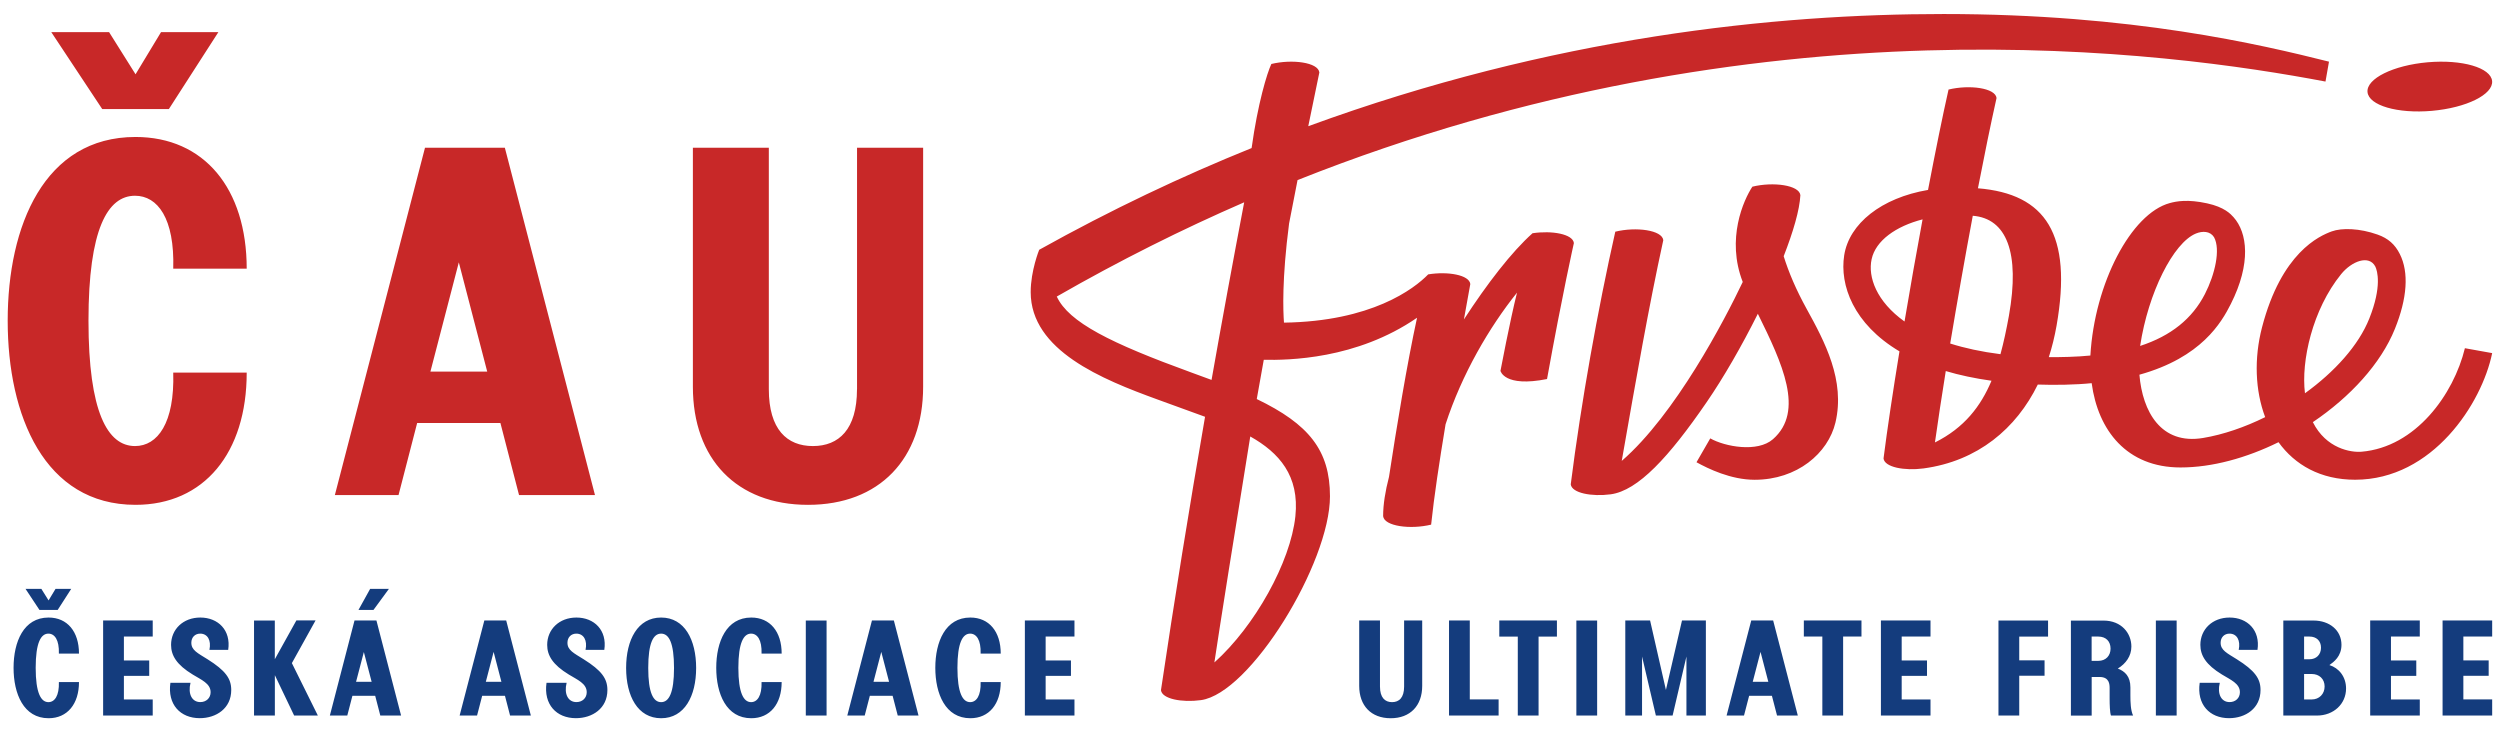
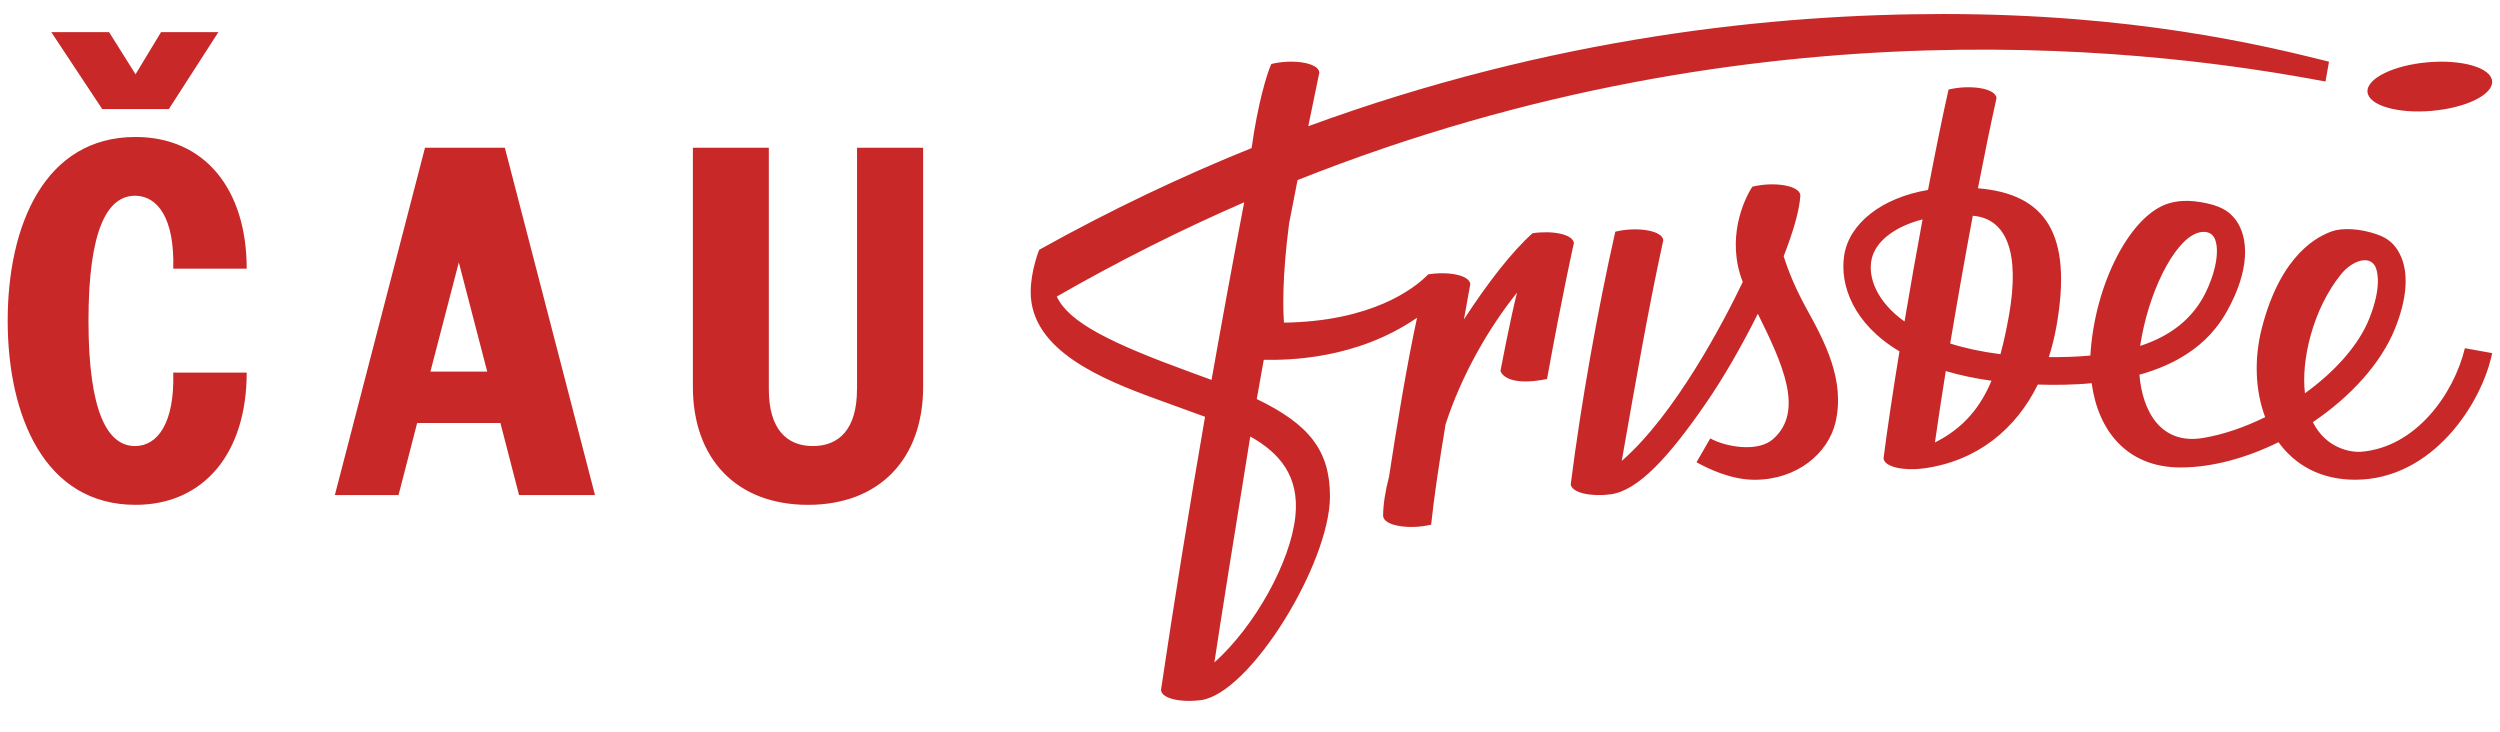
<svg xmlns="http://www.w3.org/2000/svg" xmlns:ns1="http://sodipodi.sourceforge.net/DTD/sodipodi-0.dtd" xmlns:ns2="http://www.inkscape.org/namespaces/inkscape" version="1.1" id="artwork" x="0px" y="0px" viewBox="0 0 1058.26 310" xml:space="preserve" ns1:docname="male.svg" width="1058.26" height="310" ns2:version="0.92.5 (2060ec1f9f, 2020-04-08)">
  <defs id="defs11" />
  <ns1:namedview pagecolor="#ffffff" bordercolor="#666666" borderopacity="1" objecttolerance="10" gridtolerance="10" guidetolerance="10" ns2:pageopacity="0" ns2:pageshadow="2" ns2:window-width="2498" ns2:window-height="1282" id="namedview9" showgrid="false" ns2:zoom="1.1213358" ns2:cx="342.63763" ns2:cy="287.72064" ns2:window-x="62" ns2:window-y="218" ns2:window-maximized="0" ns2:current-layer="artwork" />
  <style type="text/css" id="style2">
	.st0{fill:#143C7D;}
	.st1{fill:#C82828;}
</style>
  <g id="g4283" transform="matrix(1.047,0,0,1.047,-39.833,-186.567)">
-     <path style="fill:#143c7d;stroke-width:2.084" ns2:connector-curvature="0" id="path4" d="m 605.73,429.054 h 7.316 v 26.452 c 0,7.963 -4.815,13.07 -12.736,13.07 -7.921,0 -12.736,-5.086 -12.736,-13.07 V 429.054 h 8.4 v 26.723 c 0,4.44 2.001,6.295 4.878,6.295 2.877,0 4.878,-1.834 4.878,-6.295 z m 26.556,0 h -8.4 v 38.417 h 20.053 v -6.504 h -11.652 z m 11.923,6.504 h 7.483 v 31.913 h 8.4 v -31.913 h 7.421 v -6.504 h -23.304 z m 31.163,31.934 h 8.4 v -38.417 h -8.4 z m 36.207,-10.36 -6.399,-28.078 h -10.026 v 38.417 h 6.774 v -23.846 l 5.586,23.846 h 6.774 l 5.586,-23.846 v 23.846 h 7.858 V 429.054 h -9.651 z m 43.357,-28.078 9.964,38.417 h -8.4 l -2.064,-7.963 h -9.213 l -2.064,7.963 h -7.045 l 9.964,-38.417 z m -1.959,24.784 -3.148,-12.09 -3.148,12.09 z m 14.362,-18.281 h 7.483 v 31.913 h 8.4 v -31.913 h 7.421 v -6.504 h -23.304 z m 31.163,31.934 H 818.553 v -6.504 h -11.652 v -9.547 h 10.235 v -6.233 h -10.235 v -9.651 H 818.553 v -6.504 h -20.053 z m 47.526,0 h 8.4 v -16.092 h 10.235 v -6.233 h -10.235 v -9.589 h 11.652 v -6.504 h -20.053 z m 53.341,-8.129 c 0,2.814 0.104,6.024 1.084,8.129 h -8.942 c -0.438,-1.188 -0.542,-4.336 -0.542,-6.879 v -4.169 c 0,-1.522 -0.062,-4.544 -4.065,-4.544 h -3.189 v 15.613 h -8.4 v -38.417 h 13.174 c 7.316,0 11.277,5.149 11.277,10.506 0,3.856 -2.272,6.941 -5.482,8.88 2.877,1.146 5.086,3.148 5.086,7.65 z m -8.025,-18.927 c 0,-2.981 -1.897,-4.878 -4.94,-4.878 h -2.71 v 9.818 h 2.71 c 3.043,0 4.94,-2.105 4.94,-4.94 z m 18.322,27.056 h 8.4 v -38.417 h -8.4 z m 32.789,-22.721 c -4.065,-2.543 -6.608,-3.689 -6.608,-6.712 0,-2.23 1.522,-3.689 3.585,-3.689 2.981,0 4.544,2.71 3.731,6.566 h 7.587 c 1.188,-7.921 -4.065,-13.07 -11.277,-13.07 -6.941,0 -11.819,4.773 -11.819,11.048 0,4.273 2.23,8.025 8.734,11.986 3.419,2.105 7.254,3.627 7.254,7.15 0,2.376 -1.793,4.002 -4.169,4.002 -3.356,0 -5.086,-3.252 -3.96,-7.796 h -8.129 c -1.251,8.734 4.002,14.299 11.861,14.299 6.67,0 12.736,-3.96 12.736,-11.381 0.021,-4.648 -2.376,-7.9 -9.526,-12.403 z m 44.107,11.777 c 0,6.295 -5.086,10.943 -11.756,10.943 h -13.612 v -38.417 h 12.194 c 6.504,0 11.319,3.96 11.319,9.818 0,4.711 -3.148,6.941 -4.878,8.192 3.815,1.167 6.733,4.69 6.733,9.463 z m -16.968,-11.819 h 2.23 c 2.647,0 4.607,-1.834 4.607,-4.669 0,-2.877 -1.959,-4.502 -4.607,-4.502 h -2.23 z m 8.296,11.006 c 0,-3.043 -2.168,-5.044 -5.211,-5.044 h -3.085 v 10.297 h 3.085 c 3.043,0 5.211,-2.23 5.211,-5.253 z m 18.427,11.756 h 20.053 v -6.504 h -11.652 v -9.547 h 10.235 v -6.233 h -10.235 v -9.651 h 11.652 v -6.504 h -20.053 z m 49.318,-31.934 v -6.504 h -20.052 v 38.417 h 20.052 v -6.504 h -11.652 v -9.547 h 10.235 v -6.233 h -10.235 v -9.651 h 11.652 z M 57.62,434.369 c 2.501,0 4.398,2.501 4.231,8.067 h 8.129 c 0,-8.88 -4.711,-14.57 -12.298,-14.57 -10.089,0 -14.153,9.818 -14.153,20.323 0,10.506 4.065,20.386 14.153,20.386 7.587,0 12.298,-5.753 12.298,-14.633 h -8.129 c 0.167,5.586 -1.73,8.129 -4.231,8.129 -3.043,0 -5.149,-3.731 -5.149,-13.883 0,-10.151 2.105,-13.82 5.149,-13.82 z m 3.752,-9.589 5.461,-8.505 h -6.337 l -2.814,4.669 -2.918,-4.669 h -6.399 l 5.628,8.505 z m 18.364,42.711 h 20.053 v -6.504 H 88.137 v -9.547 h 10.235 v -6.233 H 88.137 v -9.651 H 99.789 V 429.054 H 79.737 Z m 42.273,-22.721 c -4.065,-2.543 -6.608,-3.689 -6.608,-6.712 0,-2.23 1.522,-3.689 3.585,-3.689 2.981,0 4.544,2.71 3.731,6.566 h 7.587 c 1.188,-7.921 -4.065,-13.07 -11.277,-13.07 -6.941,0 -11.819,4.773 -11.819,11.048 0,4.273 2.23,8.025 8.734,11.986 3.419,2.105 7.254,3.627 7.254,7.15 0,2.376 -1.793,4.002 -4.169,4.002 -3.356,0 -5.086,-3.252 -3.96,-7.796 h -8.129 c -1.251,8.734 4.002,14.299 11.861,14.299 6.67,0 12.736,-3.96 12.736,-11.381 0.021,-4.648 -2.376,-7.9 -9.526,-12.403 z m 43.628,-15.759 h -7.754 l -8.734,15.717 v -15.654 h -8.4 v 38.417 h 8.421 v -16.321 l 7.796,16.321 h 9.589 l -10.506,-21.199 z m 24.597,0.042 9.964,38.417 h -8.4 l -2.064,-7.963 h -9.213 l -2.064,7.963 h -7.045 l 9.964,-38.417 z m -1.939,24.784 -3.148,-12.027 -3.148,12.027 z m 6.983,-37.562 h -7.587 l -4.711,8.505 h 6.066 z m 47.421,12.778 9.964,38.417 h -8.4 l -2.064,-7.963 h -9.213 l -2.064,7.963 h -7.045 l 9.985,-38.417 z m -1.939,24.784 -3.148,-12.09 -3.148,12.09 z m 33.31,-9.067 c -4.065,-2.543 -6.608,-3.689 -6.608,-6.712 0,-2.23 1.522,-3.689 3.585,-3.689 2.981,0 4.544,2.71 3.731,6.566 h 7.587 c 1.188,-7.921 -4.065,-13.07 -11.277,-13.07 -6.941,0 -11.819,4.773 -11.819,11.048 0,4.273 2.23,8.025 8.734,11.986 3.419,2.105 7.254,3.627 7.254,7.15 0,2.376 -1.793,4.002 -4.169,4.002 -3.356,0 -5.086,-3.252 -3.96,-7.796 h -8.129 c -1.251,8.734 4.002,14.299 11.881,14.299 6.67,0 12.736,-3.96 12.736,-11.381 0,-4.648 -2.376,-7.9 -9.547,-12.403 z m 45.42,3.481 c 0,11.319 -4.669,20.323 -14.153,20.323 -9.484,0 -14.153,-9.005 -14.153,-20.323 0,-11.381 4.669,-20.386 14.153,-20.386 9.505,0 14.153,9.005 14.153,20.386 z m -8.942,0 c 0,-10.193 -2.064,-13.883 -5.211,-13.883 -3.148,0 -5.211,3.689 -5.211,13.883 0,10.13 2.064,13.82 5.211,13.82 3.148,0 5.211,-3.689 5.211,-13.82 z m 31.163,-13.883 c 2.501,0 4.398,2.501 4.231,8.067 h 8.129 c 0,-8.88 -4.711,-14.57 -12.298,-14.57 -10.089,0 -14.153,9.818 -14.153,20.323 0,10.506 4.065,20.386 14.153,20.386 7.587,0 12.298,-5.753 12.298,-14.633 h -8.129 c 0.167,5.586 -1.73,8.129 -4.231,8.129 -3.043,0 -5.149,-3.731 -5.149,-13.883 0,-10.151 2.126,-13.82 5.149,-13.82 z m 22.116,33.122 h 8.4 v -38.417 h -8.4 z m 35.603,-38.437 9.964,38.417 h -8.4 l -2.064,-7.963 h -9.213 l -2.064,7.963 h -7.045 l 9.964,-38.417 z m -1.939,24.784 -3.148,-12.09 -3.148,12.09 z m 32.789,-19.469 c 2.501,0 4.398,2.501 4.231,8.067 h 8.129 c 0,-8.88 -4.711,-14.57 -12.298,-14.57 -10.089,0 -14.153,9.818 -14.153,20.323 0,10.506 4.065,20.386 14.153,20.386 7.587,0 12.298,-5.753 12.298,-14.633 h -8.129 c 0.167,5.586 -1.73,8.129 -4.231,8.129 -3.043,0 -5.149,-3.731 -5.149,-13.883 0,-10.151 2.105,-13.82 5.149,-13.82 z m 22.116,33.122 h 20.053 v -6.504 h -11.652 v -9.547 h 10.235 v -6.233 h -10.235 v -9.651 h 11.652 v -6.504 h -20.053 z" class="st0" />
    <path style="fill:#c82828;stroke-width:2.084" ns2:connector-curvature="0" id="path6" d="m 995.232,215.396 c -0.479,-5.42 10.422,-10.798 24.326,-12.027 13.924,-1.209 25.576,2.189 26.056,7.608 0.479,5.42 -10.422,10.798 -24.326,12.027 -13.903,1.23 -25.576,-2.189 -26.056,-7.608 z m 50.402,105.557 c -4.127,20.261 -24.055,51.194 -55.405,51.194 -14.008,0 -24.347,-6.003 -30.975,-15.175 -12.924,6.358 -26.785,10.214 -39.626,10.214 -21.72,0 -33.351,-14.966 -35.915,-34.081 -6.399,0.667 -15.029,0.813 -21.783,0.563 -8.692,17.739 -24.242,30.954 -46.233,33.914 -7.65,1.021 -15.738,-0.479 -16.134,-4.044 1.522,-11.944 3.794,-27.077 6.441,-43.294 -18.656,-11.089 -24.221,-26.827 -22.345,-38.834 2.001,-12.799 15.029,-23.221 33.893,-26.431 3.043,-15.904 5.941,-30.183 8.296,-40.584 8.421,-2.043 18.948,-0.646 19.406,3.419 -2.355,10.527 -4.919,23.054 -7.525,36.499 27.411,2.251 38.292,18.468 31.788,55.551 -0.792,4.461 -1.834,8.692 -3.127,12.715 4.169,0.062 11.631,-0.104 16.801,-0.646 1.668,-29.141 16.467,-57.406 32.101,-61.638 2.751,-0.75 7.212,-1.605 15.071,0.104 7.025,1.522 9.547,4.315 10.693,5.586 5.628,6.274 7.212,18.635 -1.084,35.102 -3.773,7.483 -11.881,21.637 -36.958,28.599 1.23,14.841 8.671,28.453 25.764,25.576 8.192,-1.376 16.801,-4.336 25.076,-8.421 -4.065,-10.798 -4.523,-23.763 -1.292,-36.228 7.858,-30.308 23.2,-37.041 28.224,-38.875 4.086,-1.48 11.298,-1.272 18.51,1.292 4.294,1.522 7.045,3.96 9.005,7.879 3.731,7.421 2.981,17.885 -1.98,30.204 -5.67,14.091 -18.072,27.557 -33.185,37.75 5.357,10.693 15.383,12.319 19.636,11.965 21.97,-1.834 37.312,-23.242 41.835,-41.856 z m -142.327,-2.897 c 12.486,-4.086 21.074,-11.006 26.202,-21.011 4.044,-7.9 6.399,-18.01 3.669,-22.971 -1.584,-2.501 -4.669,-2.543 -7.296,-1.48 -9.151,3.731 -19.323,23.95 -22.575,45.462 z m -87.964,-51.174 c -10.777,2.772 -18.969,8.588 -20.594,16.092 -1.584,7.254 2.001,17.134 13.299,25.201 2.293,-13.737 4.815,-27.869 7.296,-41.293 z m 27.869,65.244 c -6.837,-0.959 -12.986,-2.272 -18.489,-3.919 -1.668,10.381 -3.148,20.157 -4.377,28.87 11.881,-5.941 18.51,-14.591 22.867,-24.951 z m -7.567,-66.703 c -3.168,16.905 -6.316,34.79 -9.13,51.653 5.836,1.855 12.59,3.335 20.323,4.315 1.292,-4.732 2.397,-9.88 3.419,-15.55 4.565,-25.618 -1.001,-39.334 -14.612,-40.418 z m 134.302,71.768 c 11.944,-8.63 21.699,-19.344 26.014,-30.225 5.169,-12.965 3.252,-19.281 2.439,-20.991 -2.543,-4.898 -9.547,-2.21 -13.841,3.064 -11.59,14.299 -16.238,35.165 -14.612,48.151 z M 759.188,281.787 c 3.877,-9.922 6.441,-18.698 6.754,-24.701 -0.479,-4.065 -11.006,-5.482 -19.406,-3.419 -3.544,5.336 -10.672,21.116 -3.898,38.521 -7.421,15.592 -27.244,53.55 -48.922,72.352 6.024,-34.289 10.777,-61.658 16.801,-89.257 -0.479,-4.065 -11.006,-5.482 -19.406,-3.419 -7.045,31.246 -13.82,69.017 -18.01,102.139 0.417,3.544 8.484,5.065 16.134,4.044 11.068,-1.48 23.575,-15.05 38.854,-37.312 6.754,-9.818 14.174,-22.7 20.657,-35.686 9.922,20.115 18.969,39.417 6.107,50.715 -6.253,5.482 -19.448,3.022 -25.347,-0.334 l -5.566,9.651 c 4.69,2.585 13.883,7.087 23.513,7.087 17.176,0 29.704,-10.735 32.664,-23.138 4.023,-17.009 -4.294,-32.643 -11.673,-46.004 -4.252,-7.713 -7.233,-14.737 -9.255,-21.241 z m -84.817,-5.336 c 0,0 -4.565,20.157 -10.86,54.988 -17.343,3.46 -18.823,-3.314 -18.823,-3.314 0,0 3.794,-20.073 6.691,-31.621 -11.194,13.945 -22.304,32.976 -28.891,53.237 -2.501,15.029 -4.648,29.266 -5.836,40.564 -8.421,2.043 -18.948,0.646 -19.406,-3.419 0,-4.69 0.855,-10.068 2.376,-15.904 3.085,-20.178 7.275,-45.671 11.339,-64.326 -24.576,16.926 -52.237,17.176 -61.971,17.009 -0.959,5.357 -1.918,10.652 -2.835,15.863 21.053,10.151 29.599,20.72 29.599,39.334 0,26.952 -32.226,79.689 -52.195,82.399 -7.65,1.042 -15.738,-0.479 -16.134,-4.044 5.44,-36.624 11.423,-73.602 17.822,-110.518 0,0 -8.046,-2.918 -19.26,-7.004 -22.22,-8.088 -51.236,-19.761 -51.236,-43.419 0,-8.651 3.439,-17.093 3.439,-17.093 29.078,-16.217 57.802,-29.787 85.88,-41.126 2.501,-18.031 6.253,-30.371 7.983,-33.998 8.421,-2.043 18.948,-0.646 19.406,3.419 -1.522,7.233 -3.002,14.466 -4.482,21.741 99.012,-36.249 188.894,-45.358 256.868,-45.358 76.312,0 128.069,12.319 155.813,19.26 l -1.417,8.046 c -63.18,-11.965 -227.811,-34.873 -415.6,39.834 -1.146,5.857 -2.293,11.715 -3.419,17.551 -2.939,22.554 -2.418,35.498 -2.064,40.084 35.29,-0.5 52.57,-13.591 58.302,-19.511 7.9,-1.292 16.613,0.208 17.03,3.898 -0.813,4.586 -1.688,9.401 -2.585,14.32 9.318,-14.362 19.281,-27.306 27.744,-34.852 7.838,-1.188 16.3,0.334 16.717,3.96 z m -146.496,55.342 c 4.252,-24.055 8.651,-47.984 13.195,-71.81 -24.972,10.86 -50.277,23.471 -75.77,38.104 4.857,10.443 21.783,18.844 54.509,30.746 2.918,1.063 8.067,2.96 8.067,2.96 z m 15.654,22.867 c -5.962,36.624 -12.548,78.167 -14.508,91.362 16.363,-14.654 30.808,-40.605 32.747,-59.115 1.709,-16.384 -6.587,-25.701 -18.239,-32.247 z M 106.313,222.296 126.324,191.196 h -23.179 L 92.848,208.226 82.155,191.196 h -23.367 l 20.594,31.1 z m 135.844,15.633 36.436,140.409 h -30.704 l -7.525,-29.12 H 206.701 l -7.525,29.12 H 173.433 l 36.436,-140.409 z m -7.129,90.507 -11.485,-44.17 -11.485,44.17 z m -97.24,-41.585 c 0,-32.476 -17.238,-53.279 -44.962,-53.279 -36.832,0 -51.674,35.853 -51.674,74.269 0,38.417 14.841,74.457 51.674,74.457 27.723,0 44.962,-20.991 44.962,-53.466 h -29.704 c 0.604,20.407 -6.337,29.704 -15.446,29.704 -11.089,0 -18.823,-13.674 -18.823,-50.694 0,-37.02 7.733,-50.507 18.823,-50.507 9.109,0 16.05,9.109 15.446,29.495 h 29.704 z m 246.738,48.714 c 0,16.238 -7.337,22.971 -17.822,22.971 -10.485,0 -17.822,-6.733 -17.822,-22.971 v -97.636 h -30.704 v 96.636 c 0,29.12 17.635,47.734 46.546,47.734 28.911,0 46.546,-18.614 46.546,-47.734 v -96.636 h -26.723 v 97.636 z" class="st1" />
  </g>
</svg>